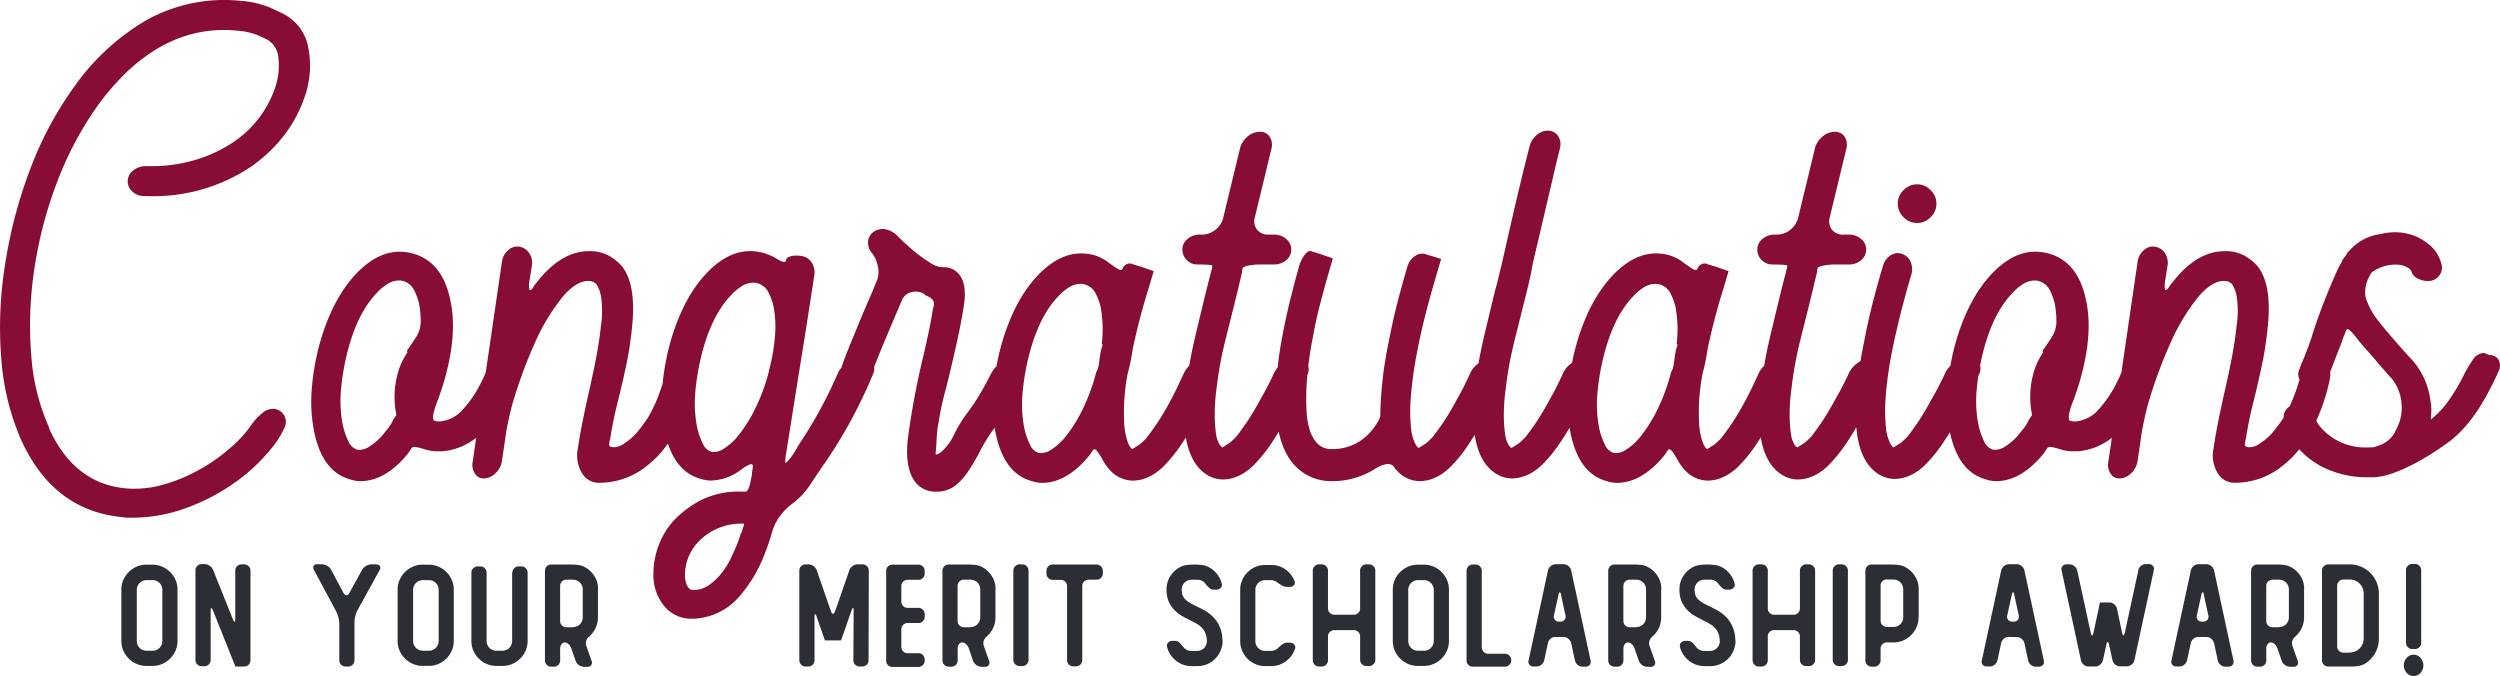
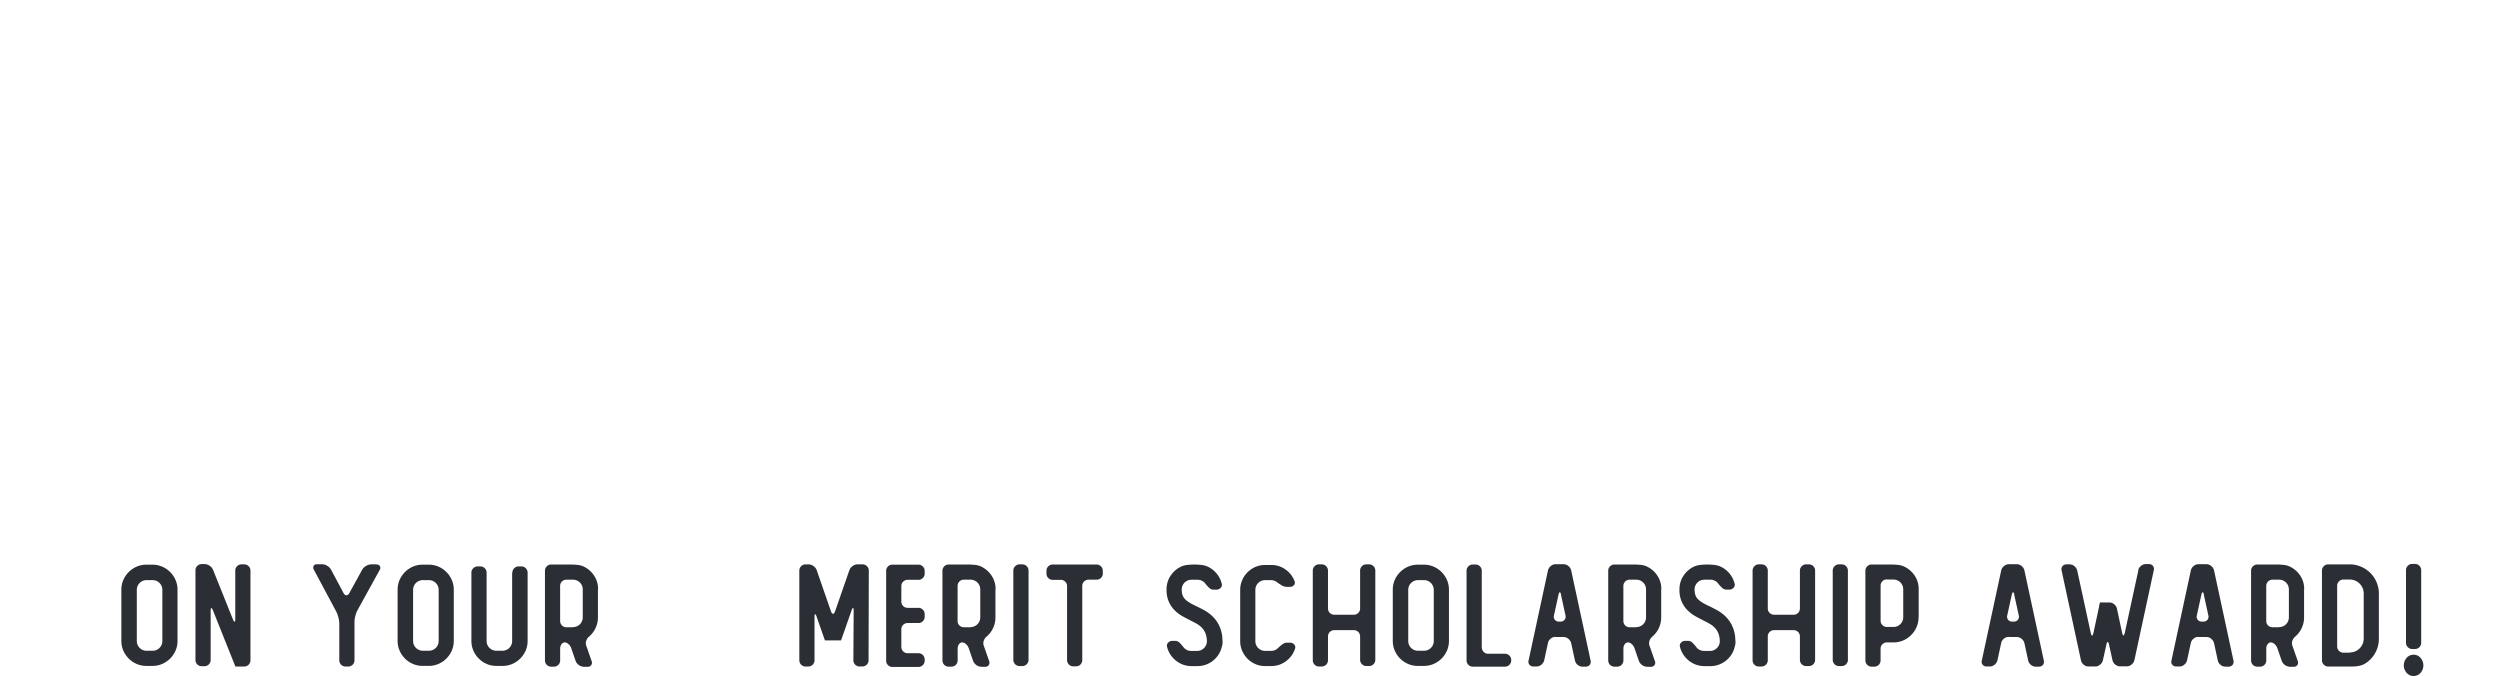
<svg xmlns="http://www.w3.org/2000/svg" width="407.079" height="110.07" viewBox="0 0 407.079 110.07">
  <defs>
    <clipPath id="a">
      <path d="M0,24.755H407.079V-85.315H0Z" transform="translate(0 85.315)" fill="none" />
    </clipPath>
  </defs>
  <g transform="translate(0 85.315)">
    <g transform="translate(0 -85.315)" clip-path="url(#a)">
      <g transform="translate(0 0)">
-         <path d="M1.784,15.624A34.5,34.5,0,0,1-1.052,4.075a61.377,61.377,0,0,1,.5-14.156A67.549,67.549,0,0,1,3.269-24.508,55.553,55.553,0,0,1,9.794-36.7a42.807,42.807,0,0,1,3.87-4.59,28.873,28.873,0,0,1,5.086-4.185,22.373,22.373,0,0,1,6.211-2.791,20.641,20.641,0,0,1,7.426-.584,10.72,10.72,0,0,1,3.6.809c.9.421,1.409.662,1.53.721l.09.089a3.657,3.657,0,0,1,1.575,2.836,10.7,10.7,0,0,1-.5,4.726,17.116,17.116,0,0,1-2.521,4.86A17.493,17.493,0,0,1,31.8-30.666a22.81,22.81,0,0,1-6.211,2.88,25.187,25.187,0,0,1-7.876.991,3.353,3.353,0,0,0-2.116.663,2.282,2.282,0,0,0-.944,1.635,2.176,2.176,0,0,0,.675,1.768,2.679,2.679,0,0,0,2.026.795,28.649,28.649,0,0,0,16.831-4.41,24.006,24.006,0,0,0,5.807-5.312,21.679,21.679,0,0,0,3.554-6.661,15.127,15.127,0,0,0,.541-7.56,7.636,7.636,0,0,0-3.87-5.581q-.451-.269-2.34-1.125a15.323,15.323,0,0,0-4.86-1.125,25.941,25.941,0,0,0-15.483,3.241,37.623,37.623,0,0,0-11.7,10.892A57.541,57.541,0,0,0-1.231-26.3a76.11,76.11,0,0,0-4.1,15.617A64.245,64.245,0,0,0-5.912,4.888a40.106,40.106,0,0,0,3.2,12.872Q2.5,29.281,13.755,30.361a4.86,4.86,0,0,0,.946.09h.944A25.219,25.219,0,0,0,23.522,29.1a32.431,32.431,0,0,0,7.965-3.956,28.987,28.987,0,0,0,3.467-2.7,29.512,29.512,0,0,0,2.834-2.966,14.915,14.915,0,0,0,2.431-3.775,2.116,2.116,0,0,0-1.711-2.965,2.647,2.647,0,0,0-1.935.673,9.161,9.161,0,0,0-1.664,1.752,19.631,19.631,0,0,1-3.376,3.775,29.179,29.179,0,0,1-5.041,3.594,27.066,27.066,0,0,1-5.985,2.517,17.061,17.061,0,0,1-6.211.628q-8.372-.811-12.422-9.706Zm74.709-11.2a3.807,3.807,0,0,0-2.071.631,3.726,3.726,0,0,0-1.44,1.62,8.337,8.337,0,0,1-.45,1.08l-.541,1.08a18.209,18.209,0,0,1-2.655,3.87,5.647,5.647,0,0,1-3.825,2.071,3.136,3.136,0,0,1-.9-.09q-.36-.18-.179-1.125a10.3,10.3,0,0,1,.63-2.026q.36-.989.676-1.935t.584-1.935Q68.39.2,67.132-5.2q-1.351-6.119-6.121-7.381T51.92-9.344Q47.958-5.2,45.889,2.178a39.39,39.39,0,0,0-1.26,7.2,25.33,25.33,0,0,0,.27,6.48q1.262,7.112,6.032,8.371a5.077,5.077,0,0,0,1.62.271q4.05,0,7.741-4.5l.539-.81c.12-.239.405-.315.855-.224a12.376,12.376,0,0,1,1.485.405,7.2,7.2,0,0,0,2.071.27h.539Q72.171,19.191,76.4,11a20,20,0,0,0,.946-1.98q.4-.991.765-1.89a1.911,1.911,0,0,0-.09-1.891,1.82,1.82,0,0,0-1.62-.81ZM60.2,3.528a11.479,11.479,0,0,0-1.53,3.24A14.3,14.3,0,0,0,58.4,13.7a4.209,4.209,0,0,1-.27.449,1.575,1.575,0,0,0-.315.5,3.723,3.723,0,0,1-.315.586A5.6,5.6,0,0,1,56.96,16c-.179.21-.36.436-.539.675a9.41,9.41,0,0,1-2.431,2.2,2.844,2.844,0,0,1-1.98.5,2.373,2.373,0,0,1-1.44-1.395,11.453,11.453,0,0,1-.991-3.105A20.081,20.081,0,0,1,49.4,9.424a38.478,38.478,0,0,1,1.08-6.167q1.62-6.21,4.771-9.45A7.788,7.788,0,0,1,56.781-7.5a3.615,3.615,0,0,1,2.069-.675,2.022,2.022,0,0,1,.631.09,2.844,2.844,0,0,1,1.845,1.575,9.292,9.292,0,0,1,.765,2.115,15.233,15.233,0,0,1,.27,2.971A4.6,4.6,0,0,1,61.6,1.053q-.766,1.215-1.485,2.2Zm44.375,1.4q-1.891,0-2.431,2.335a33.125,33.125,0,0,1-1.125,3.458,24.286,24.286,0,0,1-1.666,3.456q-.722,1.078-1.62,2.2a8.92,8.92,0,0,1-2.16,1.931,2.878,2.878,0,0,1-1.8.673q-.811-.045-.72-.494a4.848,4.848,0,0,1,.179-.988,61.337,61.337,0,0,1,1.26-6.105q.72-2.874,1.35-5.882a53.128,53.128,0,0,0,.9-5.882q.811-7.184-1.711-10.237a8.639,8.639,0,0,0-1.979-1.571,6.386,6.386,0,0,0-3.331-.764q-4.232,0-8.011,4.508c-.181.236-.36.458-.541.668A5.683,5.683,0,0,0,80.633-7c-.3.421-.5.511-.586.27a3.738,3.738,0,0,1,.045-1.528l.36-2.3a2.8,2.8,0,0,0-.405-2.037,2.337,2.337,0,0,0-1.575-1.07,2.168,2.168,0,0,0-1.845.535,2.93,2.93,0,0,0-1.035,1.864L70.822,21.351a2.585,2.585,0,0,0,.405,1.98,1.644,1.644,0,0,0,1.575.72,2.876,2.876,0,0,0,1.8-.9,3.475,3.475,0,0,0,.991-1.98l.63-4.321q.18-1.167.541-2.789t.72-2.791q.54-1.8,1.395-4.185t2.026-5a33.563,33.563,0,0,1,4.5-7.516q2.249-2.653,4.141-2.655a1.937,1.937,0,0,1,.99.179,3.156,3.156,0,0,1,.45.36,5.608,5.608,0,0,1,.72,1.89,15.916,15.916,0,0,1,0,4.861q-.271,2.613-.855,5.581t-1.215,5.67q-1.262,5.67-1.664,8.6a5.586,5.586,0,0,0,.854,4.455,3.157,3.157,0,0,0,2.611,1.26,12.294,12.294,0,0,0,7.2-2.335,17.194,17.194,0,0,0,4.771-5.3,30.9,30.9,0,0,0,3.511-9.429,2.473,2.473,0,0,0-.45-1.975,1.97,1.97,0,0,0-1.62-.809Zm29.433-.5a3.925,3.925,0,0,0-2.2.766,4.171,4.171,0,0,0-1.575,1.845,71.4,71.4,0,0,1-6.121,11.252q-.453.722-.81,1.35a8.224,8.224,0,0,1-.81,1.17c-.481.6-.735.81-.765.631A6.657,6.657,0,0,1,121.857,20q.451-2.789,1.081-6.8t1.3-8.146q.675-4.139,1.26-7.922t.946-6.121a2.882,2.882,0,0,0-.405-2.071,2.331,2.331,0,0,0-1.575-1.08,4.356,4.356,0,0,0-1.756,0c-.51.121-.8.33-.855.631s-.255.391-.584.27a6.681,6.681,0,0,1-1.215-.631,9.175,9.175,0,0,0-1.98-.809q-4.772-1.26-9.091,3.24-3.963,4.141-6.032,11.522a39.578,39.578,0,0,0-1.26,7.2,25.385,25.385,0,0,0,.271,6.48q1.262,7.112,6.03,8.372a5.117,5.117,0,0,0,1.62.27,8.516,8.516,0,0,0,4.95-1.8q1.98-1.44,1.89-.45c-.061.36-.1.661-.134.9a4.591,4.591,0,0,0-.045.541q-.091.36-.27,1.26a2.94,2.94,0,0,1-.316.944c-.15.271-.315.405-.494.405h-.541a13.749,13.749,0,0,0-6.84,1.486,17.207,17.207,0,0,0-4.051,3.015,12.426,12.426,0,0,0-2.61,4.14,12.956,12.956,0,0,0-.9,4.681,7.928,7.928,0,0,0,1.756,5.31,5.68,5.68,0,0,0,4.545,2.071,10.338,10.338,0,0,0,7.741-3.691,22.9,22.9,0,0,0,4.23-7.291c.239-.6.45-1.186.63-1.755s.36-1.156.541-1.756a7.408,7.408,0,0,1,1.26-2.34,9.318,9.318,0,0,1,1.89-1.89,11.662,11.662,0,0,0,2.836-2.97q1.124-1.709,2.744-4.051a78.69,78.69,0,0,0,7.562-14.041,2,2,0,0,0,0-1.846,1.634,1.634,0,0,0-1.53-.765ZM114.566,32.782l-.539,1.62q-.54,1.351-1.215,2.745a12.125,12.125,0,0,1-1.62,2.521,9.693,9.693,0,0,1-2.026,1.845,4.284,4.284,0,0,1-2.431.72.9.9,0,0,1-.72-.315,2.165,2.165,0,0,1-.405-.72,3.99,3.99,0,0,1-.179-.81,5.743,5.743,0,0,1-.045-.586,7.872,7.872,0,0,1,2.25-5.491,9.623,9.623,0,0,1,7.381-2.88,1.508,1.508,0,0,1-.09.45,2.8,2.8,0,0,0-.179.494c-.061.21-.121.435-.181.676Zm4.5-26.193a31.411,31.411,0,0,1-2.116,5.851,23.638,23.638,0,0,1-2.836,4.59,9.387,9.387,0,0,1-2.429,2.2,2.845,2.845,0,0,1-1.98.5,2.374,2.374,0,0,1-1.441-1.395,11.456,11.456,0,0,1-.99-3.105,20.127,20.127,0,0,1-.181-5.446,38.587,38.587,0,0,1,1.081-6.166q1.62-6.212,4.77-9.452a7.826,7.826,0,0,1,1.53-1.306,3.622,3.622,0,0,1,2.071-.675,1.566,1.566,0,0,1,.631.09,2.844,2.844,0,0,1,1.845,1.575,9.292,9.292,0,0,1,.765,2.115,17.231,17.231,0,0,1,.27,4.771,30.689,30.689,0,0,1-.99,5.761Zm39.694-2.161a3.307,3.307,0,0,0-2.026.81,5.52,5.52,0,0,0-1.575,1.891q-.631,1.26-1.53,2.834a34.071,34.071,0,0,1-2.161,3.286,21.241,21.241,0,0,0-2.25,3.645,8.954,8.954,0,0,1-2.071,2.836q-.991.722-.944.224t.135-1.574c0-.361.028-.9.089-1.62a13.933,13.933,0,0,1,.271-1.89,43.094,43.094,0,0,1,.944-4.547q.584-2.2,1.215-4.905,1.529-6.481,1.98-9.767t-.81-4.815a3.16,3.16,0,0,0-2.52-1.17,3.618,3.618,0,0,1-1.846-.5,30.759,30.759,0,0,1-2.655-1.845q-1.62-1.351-2.88-2.611a3.743,3.743,0,0,0-1.891-1.17,2.518,2.518,0,0,0-1.979.271,2.062,2.062,0,0,0-1.036,1.575,2.483,2.483,0,0,0,.586,1.935,5.141,5.141,0,0,1,.99,2.2,3.981,3.981,0,0,1-.179,2.386q-.54,1.349-1.351,3.2t-1.62,3.825q-.809,1.98-1.62,3.96t-1.35,3.691a2.071,2.071,0,0,0,.09,1.98,1.817,1.817,0,0,0,1.619.81,3.232,3.232,0,0,0,2.071-.81,4.847,4.847,0,0,0,1.44-1.89q.991-2.611,2.386-5.9t2.385-5.626a2.283,2.283,0,0,1,1.485-1.395,2.786,2.786,0,0,1,2.116.224l.27.271a2.606,2.606,0,0,1,1.26.81,1.712,1.712,0,0,1,.09.99,6.541,6.541,0,0,0-.271,1.351q-.54,3.06-1.53,7.2A129.967,129.967,0,0,0,141.7,17.435q-.586,4.908,1.215,7.246a4.1,4.1,0,0,0,3.331,1.53,4.911,4.911,0,0,0,3.105-.944,10.255,10.255,0,0,0,2.2-2.431,32.989,32.989,0,0,0,1.89-3.241,26.017,26.017,0,0,1,2.071-3.375,40.844,40.844,0,0,0,2.925-4.366,29.772,29.772,0,0,0,2.206-4.545,1.871,1.871,0,0,0-1.711-2.7Zm31.592,0a3.926,3.926,0,0,0-2.206.766,4.179,4.179,0,0,0-1.575,1.845q-.451.991-.99,2.115t-1.17,2.3a42.283,42.283,0,0,1-2.25,3.781q-.993,1.44-1.711,2.34-.451.451-.81.765a3.405,3.405,0,0,1-.72.494,4.643,4.643,0,0,1-.72.45q-.9-.72-1.261-3.69a33.628,33.628,0,0,1,.541-8.642,31,31,0,0,0,.81-3.961q.54-2.518,1.125-4.771t1.125-4q.54-1.755,1.17-3.916l-2.34-.81a.783.783,0,0,1-.36-.09,1.716,1.716,0,0,0-.405-.134,1.558,1.558,0,0,1-.405-.135,1.056,1.056,0,0,0-.9.045,1.256,1.256,0,0,0-.63.675c-.121.3-.36.346-.72.135s-.871-.555-1.53-1.036a7.283,7.283,0,0,0-2.431-1.259q-4.772-1.26-9.092,3.24-3.961,4.141-6.03,11.522a39.579,39.579,0,0,0-1.26,7.2,25.385,25.385,0,0,0,.27,6.48q1.262,7.112,6.031,8.372a5.117,5.117,0,0,0,1.62.27q4.05,0,7.741-4.5l.539-.81q.271-.36.676.134a10.134,10.134,0,0,1,.944,1.486,8.265,8.265,0,0,0,1.62,2.069,5.121,5.121,0,0,0,3.33,1.26,7.49,7.49,0,0,0,1.351-.181,7.683,7.683,0,0,0,1.666-.675,9.179,9.179,0,0,0,2.115-1.666,24.08,24.08,0,0,0,2.61-3.24,48.355,48.355,0,0,0,3.151-5.4q.9-1.709,1.62-3.241t1.26-2.791a2,2,0,0,0,0-1.845,1.632,1.632,0,0,0-1.53-.765Zm-16.923-2.16-.27.81a14.436,14.436,0,0,0-.27,1.62,11.707,11.707,0,0,1-.271,1.53l-.27.539a31.376,31.376,0,0,1-2.116,5.851,23.609,23.609,0,0,1-2.834,4.592,9.411,9.411,0,0,1-2.431,2.2,2.851,2.851,0,0,1-1.98.5,2.378,2.378,0,0,1-1.44-1.4,11.437,11.437,0,0,1-.991-3.105,20.079,20.079,0,0,1-.179-5.446A38.463,38.463,0,0,1,161.46,3.8q1.62-6.21,4.771-9.452a7.83,7.83,0,0,1,1.53-1.3,3.615,3.615,0,0,1,2.069-.675,2.062,2.062,0,0,1,.631.089,2.844,2.844,0,0,1,1.845,1.575,9.277,9.277,0,0,1,.765,2.116,19.924,19.924,0,0,1,.181,6.03Zm31.595,2.16a3.926,3.926,0,0,0-2.206.766,4.179,4.179,0,0,0-1.575,1.845q-.451.991-.99,2.026t-1.17,2.115a42.061,42.061,0,0,1-2.25,3.78q-.993,1.442-1.711,2.34-.451.453-.81.765a3.413,3.413,0,0,1-.72.5,4.744,4.744,0,0,1-.72.45,1.72,1.72,0,0,1-.5-.586,4.389,4.389,0,0,1-.5-1.575,21.873,21.873,0,0,1-.224-2.925,31.318,31.318,0,0,1,.315-4.636,61.263,61.263,0,0,1,1.441-7.831q.989-3.96,1.709-6.84l.991-4.141a1.984,1.984,0,0,1,.089-.63q.089-.269.946-.45a10.571,10.571,0,0,1,2.115-.179h1.98a3,3,0,0,0,2.071-.72,2.215,2.215,0,0,0,.81-1.711,2.219,2.219,0,0,0-.81-1.711,3.009,3.009,0,0,0-2.071-.72h-.81a2.244,2.244,0,0,1-1.89-.81,2.246,2.246,0,0,1-.36-1.98l2.7-11.161a2.443,2.443,0,0,0-.27-1.98,1.82,1.82,0,0,0-1.62-.81,3.068,3.068,0,0,0-2.026.81,3.641,3.641,0,0,0-1.215,1.98l-2.7,11.161a3.534,3.534,0,0,1-1.259,1.98,3.461,3.461,0,0,1-2.251.81h-.27a3,3,0,0,0-2.069.72,2.219,2.219,0,0,0-.81,1.711,2.337,2.337,0,0,0,.72,1.711,2.338,2.338,0,0,0,1.709.72c.661,0,1.23.015,1.711.045s.72.075.72.134v.271l-.99,3.87q-.722,2.969-1.711,7.11a81.819,81.819,0,0,0-1.53,8.191q-1.351,10.714,2.7,14.132a5.12,5.12,0,0,0,3.33,1.259,7.461,7.461,0,0,0,1.351-.179,7.748,7.748,0,0,0,1.666-.675,9.179,9.179,0,0,0,2.115-1.666,24.107,24.107,0,0,0,2.61-3.241,48.118,48.118,0,0,0,3.151-5.4q1.709-3.42,2.791-5.851a2,2,0,0,0,0-1.845,1.632,1.632,0,0,0-1.53-.765Zm31.953,0a3.925,3.925,0,0,0-2.2.766A4.17,4.17,0,0,0,233.2,7.039q-.451.991-.99,2.069t-1.17,2.161a42.059,42.059,0,0,1-2.25,3.78q-.993,1.442-1.711,2.34-.451.451-.81.765a3.412,3.412,0,0,1-.72.5,4.848,4.848,0,0,1-.72.45,2.4,2.4,0,0,1-.586-.81,7.355,7.355,0,0,1-.63-2.476,27.585,27.585,0,0,1-.045-4.86,63.288,63.288,0,0,1,1.17-8.146q.54-2.789,1.215-5.4t1.26-4.636q.584-2.026,1.3-4.456l-2.34-.72a2.032,2.032,0,0,0-1.89.224,3.1,3.1,0,0,0-1.261,1.756q-.629,2.071-1.485,5.31t-1.575,7.021a63.043,63.043,0,0,0-1.35,11.7v.27a3.315,3.315,0,0,1-.405.946A8.483,8.483,0,0,1,217,16.489a8.038,8.038,0,0,1-6.211,2.791A3.119,3.119,0,0,1,208,17.931a5.639,5.639,0,0,1-.855-1.666,11.925,11.925,0,0,1-.539-3.105,39.381,39.381,0,0,1,.045-4.95,57.861,57.861,0,0,1,.99-7.2q.449-2.518,1.035-4.815t1.081-4.051q.493-1.755,1.125-3.916l-2.34-.81a.8.8,0,0,1-.36-.089,1.717,1.717,0,0,0-.405-.135,1.542,1.542,0,0,1-.405-.135q-.451-.178-1.036.541a5.548,5.548,0,0,0-.944,1.89q-.54,1.891-1.261,4.726T202.776.288a59.342,59.342,0,0,0-.9,5.986q-.271,2.835-.27,5.175,0,6.392,2.429,9.721a8.122,8.122,0,0,0,6.842,3.331,12.915,12.915,0,0,0,6.84-1.98,4.989,4.989,0,0,1,1.8-.765,1.365,1.365,0,0,1,1.261.315,2.4,2.4,0,0,0,.45.63l.541.541a5.121,5.121,0,0,0,3.33,1.26,7.5,7.5,0,0,0,1.351-.181,7.675,7.675,0,0,0,1.664-.675,9.155,9.155,0,0,0,2.116-1.666,24.165,24.165,0,0,0,2.61-3.24,48.345,48.345,0,0,0,3.151-5.4q.9-1.622,1.62-3.105t1.26-2.745a2,2,0,0,0,0-1.846,1.635,1.635,0,0,0-1.53-.765Zm15.122,0a3.926,3.926,0,0,0-2.206.766,4.179,4.179,0,0,0-1.575,1.845q-.451.991-.99,2.069t-1.17,2.161a42.047,42.047,0,0,1-2.25,3.78q-.993,1.442-1.711,2.34-.451.451-.81.765a3.411,3.411,0,0,1-.72.5,4.844,4.844,0,0,1-.72.45,1.734,1.734,0,0,1-.5-.586,4.4,4.4,0,0,1-.5-1.575,21.871,21.871,0,0,1-.224-2.925,31.308,31.308,0,0,1,.315-4.636,61.217,61.217,0,0,1,1.441-7.831q.989-3.96,1.709-6.84.358-1.351.586-2.386t.405-1.756q.087-.809.675-3.285t1.3-5.536q.72-3.06,1.441-6.166t1.259-5.266a2.44,2.44,0,0,0-.27-1.979,1.964,1.964,0,0,0-1.53-.9,2.652,2.652,0,0,0-1.935.675,3.427,3.427,0,0,0-1.215,1.935q-.54,2.073-1.261,5.041t-1.395,5.9q-.675,2.926-1.215,5.31t-.72,3.2q-.182.631-.405,1.62t-.584,2.25q-.722,2.971-1.711,7.111a81.814,81.814,0,0,0-1.53,8.191q-1.351,10.712,2.7,14.131a5.121,5.121,0,0,0,3.33,1.26,7.49,7.49,0,0,0,1.351-.181,7.682,7.682,0,0,0,1.666-.675,9.179,9.179,0,0,0,2.115-1.666,24.167,24.167,0,0,0,2.61-3.24,48.347,48.347,0,0,0,3.151-5.4q1.709-3.42,2.791-5.851a2,2,0,0,0,0-1.845,1.632,1.632,0,0,0-1.53-.766Zm31.863,0a3.929,3.929,0,0,0-2.206.766,4.179,4.179,0,0,0-1.575,1.845q-.451.991-.99,2.115t-1.17,2.3a42.274,42.274,0,0,1-2.25,3.781q-.993,1.44-1.711,2.34-.451.451-.81.765a3.373,3.373,0,0,1-.72.494,4.645,4.645,0,0,1-.72.45q-.9-.72-1.26-3.69a33.626,33.626,0,0,1,.541-8.642,31,31,0,0,0,.81-3.961q.54-2.518,1.125-4.771t1.125-4q.54-1.755,1.17-3.916l-2.34-.81a.787.787,0,0,1-.36-.09,1.7,1.7,0,0,0-.405-.134,1.557,1.557,0,0,1-.405-.135,1.057,1.057,0,0,0-.9.045,1.256,1.256,0,0,0-.63.675c-.121.3-.36.346-.72.135s-.871-.555-1.53-1.036a7.283,7.283,0,0,0-2.431-1.259q-4.772-1.26-9.092,3.24-3.961,4.141-6.03,11.522a39.585,39.585,0,0,0-1.26,7.2,25.387,25.387,0,0,0,.271,6.48q1.26,7.112,6.03,8.372a5.117,5.117,0,0,0,1.62.27q4.051,0,7.741-4.5l.541-.81q.269-.36.675.134a10.137,10.137,0,0,1,.944,1.486,8.265,8.265,0,0,0,1.62,2.069,5.127,5.127,0,0,0,3.331,1.26,7.479,7.479,0,0,0,1.35-.181,7.684,7.684,0,0,0,1.666-.675,9.18,9.18,0,0,0,2.115-1.666,24.188,24.188,0,0,0,2.611-3.24,48.759,48.759,0,0,0,3.151-5.4q.9-1.709,1.619-3.241t1.26-2.791a2,2,0,0,0,0-1.845,1.632,1.632,0,0,0-1.53-.765Zm-16.923-2.16-.27.81a14.73,14.73,0,0,0-.27,1.62,11.712,11.712,0,0,1-.271,1.53l-.27.539a31.378,31.378,0,0,1-2.115,5.851,23.672,23.672,0,0,1-2.836,4.592,9.41,9.41,0,0,1-2.431,2.2,2.85,2.85,0,0,1-1.98.5,2.378,2.378,0,0,1-1.44-1.4,11.4,11.4,0,0,1-.99-3.105,20.024,20.024,0,0,1-.181-5.446A38.753,38.753,0,0,1,255.07,3.8q1.62-6.21,4.771-9.452a7.868,7.868,0,0,1,1.53-1.3,3.616,3.616,0,0,1,2.071-.675,2.06,2.06,0,0,1,.63.089,2.844,2.844,0,0,1,1.845,1.575,9.218,9.218,0,0,1,.765,2.116,19.925,19.925,0,0,1,.181,6.03Zm31.595,2.16a3.929,3.929,0,0,0-2.206.766,4.179,4.179,0,0,0-1.575,1.845q-.451.991-.99,2.026t-1.17,2.115a42.043,42.043,0,0,1-2.25,3.78q-.991,1.442-1.711,2.34-.451.453-.81.765a3.379,3.379,0,0,1-.72.5,4.742,4.742,0,0,1-.72.45,1.72,1.72,0,0,1-.5-.586,4.366,4.366,0,0,1-.494-1.575,21.617,21.617,0,0,1-.226-2.925,31.306,31.306,0,0,1,.315-4.636,61.474,61.474,0,0,1,1.441-7.831q.989-3.96,1.709-6.84l.991-4.141a2.02,2.02,0,0,1,.089-.63q.089-.269.946-.45a10.586,10.586,0,0,1,2.116-.179h1.979a3,3,0,0,0,2.071-.72,2.215,2.215,0,0,0,.81-1.711,2.219,2.219,0,0,0-.81-1.711,3.007,3.007,0,0,0-2.071-.72h-.809a2.245,2.245,0,0,1-1.891-.81,2.251,2.251,0,0,1-.36-1.98l2.7-11.161a2.443,2.443,0,0,0-.27-1.98,1.82,1.82,0,0,0-1.62-.81,3.062,3.062,0,0,0-2.024.81,3.626,3.626,0,0,0-1.215,1.98l-2.7,11.161a3.543,3.543,0,0,1-1.26,1.98,3.46,3.46,0,0,1-2.25.81h-.271a3.006,3.006,0,0,0-2.069.72,2.219,2.219,0,0,0-.81,1.711,2.337,2.337,0,0,0,.72,1.711,2.339,2.339,0,0,0,1.711.72q.989,0,1.709.045c.48.031.72.075.72.134v.271l-.99,3.87q-.722,2.969-1.711,7.11a81.788,81.788,0,0,0-1.53,8.191q-1.351,10.714,2.7,14.132a5.126,5.126,0,0,0,3.331,1.259,7.45,7.45,0,0,0,1.349-.179,7.748,7.748,0,0,0,1.666-.675,9.179,9.179,0,0,0,2.115-1.666,24.2,24.2,0,0,0,2.611-3.241,48.513,48.513,0,0,0,3.151-5.4q1.709-3.42,2.789-5.851a1.988,1.988,0,0,0,0-1.845,1.632,1.632,0,0,0-1.53-.765Zm9.586-22.907a3.025,3.025,0,0,0,.944-2.206,3.022,3.022,0,0,0-.944-2.2,3.028,3.028,0,0,0-2.206-.946,3.026,3.026,0,0,0-2.2.946,3.022,3.022,0,0,0-.944,2.2,3.025,3.025,0,0,0,.944,2.206,3.024,3.024,0,0,0,2.2.944,3.027,3.027,0,0,0,2.206-.944M314.3,4.428a3.925,3.925,0,0,0-2.2.766,4.171,4.171,0,0,0-1.575,1.845q-.451.991-.991,2.026t-1.17,2.115a41.735,41.735,0,0,1-2.25,3.78q-.991,1.442-1.709,2.34-.453.453-.81.765a3.448,3.448,0,0,1-.72.5,4.754,4.754,0,0,1-.721.45,2.4,2.4,0,0,1-.584-.81,7.355,7.355,0,0,1-.63-2.476,27.577,27.577,0,0,1-.045-4.86,62.845,62.845,0,0,1,1.17-8.146q.718-3.42,1.53-6.526t1.44-5.176a3.138,3.138,0,0,0-.045-2.16,2.3,2.3,0,0,0-1.395-1.351,2.031,2.031,0,0,0-1.89.226,3.08,3.08,0,0,0-1.26,1.755q-.631,2.073-1.485,5.31t-1.575,7.021a62.948,62.948,0,0,0-1.351,11.7q0,6.841,3.06,9.361a5.127,5.127,0,0,0,3.331,1.26,7.48,7.48,0,0,0,1.35-.181,7.725,7.725,0,0,0,1.666-.675,9.179,9.179,0,0,0,2.115-1.666,24.269,24.269,0,0,0,2.611-3.24,48.475,48.475,0,0,0,3.151-5.4q1.709-3.42,2.789-5.85a1.99,1.99,0,0,0,0-1.846,1.633,1.633,0,0,0-1.53-.765Zm28.533,0a3.807,3.807,0,0,0-2.071.631,3.726,3.726,0,0,0-1.44,1.62,8.337,8.337,0,0,1-.45,1.08q-.269.54-.541,1.08a18.211,18.211,0,0,1-2.655,3.87,5.647,5.647,0,0,1-3.825,2.071,3.137,3.137,0,0,1-.9-.09q-.36-.18-.179-1.125a10.3,10.3,0,0,1,.63-2.026q.36-.989.676-1.935t.584-1.935q2.069-7.47.81-12.872-1.351-6.119-6.121-7.381t-9.092,3.241Q314.3-5.2,312.227,2.178a39.5,39.5,0,0,0-1.261,7.2,25.332,25.332,0,0,0,.27,6.48q1.262,7.112,6.032,8.371a5.077,5.077,0,0,0,1.62.271q4.05,0,7.741-4.5l.539-.81c.12-.239.405-.315.855-.224a12.379,12.379,0,0,1,1.485.405,7.2,7.2,0,0,0,2.071.27h.539q6.39-.449,10.622-8.64a20.012,20.012,0,0,0,.946-1.98q.4-.991.765-1.89a1.911,1.911,0,0,0-.09-1.891,1.82,1.82,0,0,0-1.62-.81Zm-16.292-.9a11.481,11.481,0,0,0-1.53,3.24,14.3,14.3,0,0,0-.271,6.932,4.22,4.22,0,0,1-.27.449,1.575,1.575,0,0,0-.315.5,3.728,3.728,0,0,1-.315.586A5.6,5.6,0,0,1,323.3,16c-.179.21-.36.436-.539.675a9.41,9.41,0,0,1-2.431,2.2,2.844,2.844,0,0,1-1.98.5,2.376,2.376,0,0,1-1.44-1.395,11.456,11.456,0,0,1-.991-3.105,20.081,20.081,0,0,1-.179-5.446,38.481,38.481,0,0,1,1.08-6.167q1.62-6.21,4.771-9.45a7.788,7.788,0,0,1,1.53-1.306,3.615,3.615,0,0,1,2.069-.675,2.022,2.022,0,0,1,.631.09,2.841,2.841,0,0,1,1.845,1.575,9.293,9.293,0,0,1,.765,2.115,15.231,15.231,0,0,1,.27,2.971,4.6,4.6,0,0,1-.765,2.475q-.765,1.215-1.485,2.2Zm44.375,1.4q-1.891,0-2.431,2.335a33.126,33.126,0,0,1-1.125,3.458,24.283,24.283,0,0,1-1.666,3.456q-.722,1.078-1.62,2.2a8.921,8.921,0,0,1-2.16,1.931,2.878,2.878,0,0,1-1.8.673q-.811-.045-.72-.494a4.85,4.85,0,0,1,.179-.988,61.331,61.331,0,0,1,1.26-6.105q.72-2.874,1.35-5.882a53.13,53.13,0,0,0,.9-5.882q.811-7.184-1.711-10.237a8.639,8.639,0,0,0-1.979-1.571,6.386,6.386,0,0,0-3.331-.764q-4.232,0-8.011,4.508c-.181.236-.36.458-.541.668a5.679,5.679,0,0,0-.539.765c-.3.421-.5.511-.586.27a3.739,3.739,0,0,1,.045-1.528l.36-2.3a2.8,2.8,0,0,0-.405-2.037,2.337,2.337,0,0,0-1.575-1.07,2.168,2.168,0,0,0-1.845.535,2.93,2.93,0,0,0-1.035,1.864l-4.771,32.615a2.586,2.586,0,0,0,.405,1.98,1.644,1.644,0,0,0,1.575.72,2.876,2.876,0,0,0,1.8-.9,3.475,3.475,0,0,0,.991-1.98l.63-4.321q.18-1.167.541-2.789t.72-2.791q.54-1.8,1.395-4.185t2.026-5a33.564,33.564,0,0,1,4.5-7.516q2.249-2.653,4.141-2.655a1.937,1.937,0,0,1,.99.179,3.154,3.154,0,0,1,.45.36,5.608,5.608,0,0,1,.72,1.89,15.919,15.919,0,0,1,0,4.861q-.271,2.613-.855,5.581t-1.215,5.67q-1.262,5.67-1.664,8.6a5.586,5.586,0,0,0,.854,4.455,3.156,3.156,0,0,0,2.611,1.26,12.294,12.294,0,0,0,7.2-2.335,17.21,17.21,0,0,0,4.771-5.3,30.9,30.9,0,0,0,3.51-9.429,2.473,2.473,0,0,0-.45-1.975,1.97,1.97,0,0,0-1.62-.809Zm27.452-1.307a2.3,2.3,0,0,0-1.89,1.17,18.535,18.535,0,0,0-1.35,2.25,30.432,30.432,0,0,1-2.386,4.095,14.607,14.607,0,0,1-3.016,3.286c-.059,0-.059-.271,0-.81a7.8,7.8,0,0,0-.089-1.98,12.426,12.426,0,0,0-2.611-6.391q-.54-.627-1.125-1.259t-1.215-1.351q-2.071-2.34-3.465-4.095a11.653,11.653,0,0,1-1.935-3.286,3.727,3.727,0,0,1-.27-2.115,5.823,5.823,0,0,1,.36-1.4c.12-.239.239-.48.36-.72a2.147,2.147,0,0,1,.36-.541,4.859,4.859,0,0,1,.991-.584,6.708,6.708,0,0,1,1.89-.586,7.494,7.494,0,0,1,1.395-.044,3.164,3.164,0,0,1,1.215.315c.12.061.284.15.5.27a1.247,1.247,0,0,1,.5.72,1.789,1.789,0,0,0,.944.946,3.7,3.7,0,0,0,1.756.405,2.17,2.17,0,0,0,1.709-.855,2.031,2.031,0,0,0,.36-2.026,5.98,5.98,0,0,0-1.8-2.925,10.445,10.445,0,0,0-2.16-1.4,9.077,9.077,0,0,0-5.851-.45,8.181,8.181,0,0,0-4.411,1.98l-.81.81a2.173,2.173,0,0,0-.27.315,2.785,2.785,0,0,0-.181.316,1.1,1.1,0,0,1-.179.27,1.392,1.392,0,0,0-.271.36.787.787,0,0,0-.224.405.8.8,0,0,1-.224.405A15.64,15.64,0,0,0,374.2-9.3q-.5,1.126-.946,2.2-.54,1.262-1.125,2.791t-1.215,3.33c-.061.181-.15.45-.27.81s-.24.751-.36,1.17c-.059.181-.181.526-.36,1.036s-.374,1.035-.586,1.575-.419,1.05-.63,1.53a7.757,7.757,0,0,0-.405,1.08,1.9,1.9,0,0,0,.045,1.845,1.736,1.736,0,0,0,1.575.765,4.011,4.011,0,0,0,2.024-.539,2.557,2.557,0,0,0,1.215-1.26c.059-.181.181-.5.36-.946s.36-.913.541-1.395.344-.915.5-1.306.254-.644.315-.765q.269-.72.45-1.26a6.614,6.614,0,0,1,.36-.9,4.543,4.543,0,0,1,.27-.631c.059-.179.27-.1.63.226a10.355,10.355,0,0,1,1.26,1.485q.811.991,1.666,1.935t1.666,1.935q1.167,1.351,2.16,2.431a7.15,7.15,0,0,1,1.53,3.78,7.313,7.313,0,0,1-.72,4.23,6.653,6.653,0,0,1-.586,1.08,3.919,3.919,0,0,1-1.035,1.08,4.849,4.849,0,0,1-1.711.81,1.768,1.768,0,0,1-.809.181h-.541a9.591,9.591,0,0,1-7.471-2.97,5.474,5.474,0,0,1-1.17-1.8,4.566,4.566,0,0,0-1.08-1.485,2.8,2.8,0,0,0-1.711-.765,2.128,2.128,0,0,0-1.755.675,1.948,1.948,0,0,0-.5,1.935A10.554,10.554,0,0,0,368.3,19.37a13.238,13.238,0,0,0,4.86,3.33,16.333,16.333,0,0,0,6.211,1.17h.81q2.7,0,7.2-2.429a41.325,41.325,0,0,0,3.554-2.161q1.575-1.08,2.026-1.44a18.365,18.365,0,0,0,2.566-2.521,24.807,24.807,0,0,0,2.16-2.97q.944-1.529,1.711-3.015t1.3-2.745a2,2,0,0,0,0-1.845,1.632,1.632,0,0,0-1.53-.765Z" transform="translate(6.147 53.844)" fill="#870c36" />
-       </g>
+         </g>
      <g transform="translate(19.76 91.828)">
        <path d="M.919.027A3.941,3.941,0,0,0-.673.348a4.135,4.135,0,0,0-1.294.879,4.179,4.179,0,0,0-.879,1.294,3.941,3.941,0,0,0-.321,1.592v8.314a3.934,3.934,0,0,0,.321,1.591A4.173,4.173,0,0,0-.673,16.191a3.961,3.961,0,0,0,1.592.32h.974a3.951,3.951,0,0,0,1.591-.32,4.169,4.169,0,0,0,2.174-2.174,3.934,3.934,0,0,0,.321-1.591V4.113a3.941,3.941,0,0,0-.321-1.592,4.179,4.179,0,0,0-.879-1.294,4.14,4.14,0,0,0-1.3-.879A3.93,3.93,0,0,0,1.893.027ZM3.508,12.45a1.534,1.534,0,0,1-.463,1.128,1.534,1.534,0,0,1-1.129.463H.942a1.531,1.531,0,0,1-1.128-.463A1.534,1.534,0,0,1-.649,12.45V4.136A1.536,1.536,0,0,1-.185,3.008,1.531,1.531,0,0,1,.942,2.545h.974a1.534,1.534,0,0,1,1.129.463,1.536,1.536,0,0,1,.463,1.128ZM15.384.976v7.91c0,.27-.036.413-.107.428S15.115,9.2,15,8.934L11.774.882A1.509,1.509,0,0,0,11.2.2,1.439,1.439,0,0,0,10.4-.069H9.9a.958.958,0,0,0-.7.3.958.958,0,0,0-.3.7V15.562a1.014,1.014,0,0,0,1,1h.475a1.016,1.016,0,0,0,1-1V7.533c0-.27.035-.412.106-.428s.163.111.274.381L15,15.609c.11.268.2.494.272.676a2.751,2.751,0,0,1,.107.3c0,.017.1.025.3.025h1.177a1.014,1.014,0,0,0,1-1V.976a.963.963,0,0,0-.3-.7.963.963,0,0,0-.7-.3h-.476a.963.963,0,0,0-.7.3.963.963,0,0,0-.3.7m22.969-1h-.831a1.655,1.655,0,0,0-.844.262,1.626,1.626,0,0,0-.63.617l-2.09,3.8a.552.552,0,0,1-.475.356c-.191,0-.348-.126-.475-.379L30.99.858a1.585,1.585,0,0,0-.63-.641,1.657,1.657,0,0,0-.844-.261h-.808a.594.594,0,0,0-.559.261.651.651,0,0,0,.036.641L31.844,7.7a4.617,4.617,0,0,1,.333.938,3.966,3.966,0,0,1,.143.962v6.01a1.014,1.014,0,0,0,1,1h.475a1.014,1.014,0,0,0,1-1V9.315a3.831,3.831,0,0,1,.143-.951,4.079,4.079,0,0,1,.333-.9L38.9.882a.6.6,0,0,0,.036-.618A.594.594,0,0,0,38.376,0Zm7.554.048a3.936,3.936,0,0,0-1.592.321,4.173,4.173,0,0,0-2.174,2.173,3.962,3.962,0,0,0-.32,1.592v8.314a3.955,3.955,0,0,0,.32,1.591,4.181,4.181,0,0,0,2.174,2.174,3.957,3.957,0,0,0,1.592.32h.973a3.961,3.961,0,0,0,1.592-.32,4.181,4.181,0,0,0,2.174-2.174,3.955,3.955,0,0,0,.32-1.591V4.113a3.961,3.961,0,0,0-.32-1.592A4.172,4.172,0,0,0,48.472.348,3.941,3.941,0,0,0,46.88.027ZM48.5,12.45A1.581,1.581,0,0,1,46.9,14.04H45.93a1.581,1.581,0,0,1-1.592-1.591V4.136A1.581,1.581,0,0,1,45.93,2.545H46.9A1.581,1.581,0,0,1,48.5,4.136ZM60.466,1.312V12.447a1.581,1.581,0,0,1-1.591,1.593H57.9a1.581,1.581,0,0,1-1.592-1.593V1.312a.956.956,0,0,0-.3-.7.955.955,0,0,0-.7-.3h-.475a.958.958,0,0,0-.7.3.958.958,0,0,0-.3.7V12.426a3.934,3.934,0,0,0,.32,1.591,4.169,4.169,0,0,0,2.174,2.174,3.951,3.951,0,0,0,1.591.32H58.9a3.961,3.961,0,0,0,1.592-.32,4.173,4.173,0,0,0,2.173-2.174,3.934,3.934,0,0,0,.321-1.591V1.309a.963.963,0,0,0-.3-.7.963.963,0,0,0-.7-.3h-.476a.957.957,0,0,0-.7.3.961.961,0,0,0-.3.7ZM74.457,4.017a3.888,3.888,0,0,0-.694-2.28,4.156,4.156,0,0,0-1.8-1.473A3.323,3.323,0,0,0,70.977.05Q70.395,0,69.992,0H66.809a.953.953,0,0,0-.7.3.953.953,0,0,0-.3.7V15.633a1.014,1.014,0,0,0,1,1h.475a1.014,1.014,0,0,0,1-1V13.684a1.175,1.175,0,0,1,.214-.7.628.628,0,0,1,.523-.3.943.943,0,0,1,.618.274,1.609,1.609,0,0,1,.452.676L70.8,15.7a1.51,1.51,0,0,0,1.33.951h.612A.665.665,0,0,0,73.4,15.7l-.87-2.494a1.179,1.179,0,0,1,.012-.819,1.5,1.5,0,0,1,.481-.677A4.1,4.1,0,0,0,74.434,8.6V4.065Zm-4.086,6.2H69.28a1.014,1.014,0,0,1-1-1V3.471a1.013,1.013,0,0,1,1-1h1.091a1.581,1.581,0,0,1,1.592,1.592V8.6a1.581,1.581,0,0,1-1.592,1.592Zm41.021,2.138h2.637a1.041,1.041,0,0,1,.094-.285c.032-.079.068-.178.107-.3s.084-.241.132-.368l1.377-3.943c.1-.27.174-.4.237-.381s.1.159.1.427l-.048,8.1a1.014,1.014,0,0,0,1,1h.475a1.014,1.014,0,0,0,1-1L118.542.976a.963.963,0,0,0-.3-.7.963.963,0,0,0-.7-.3h-.832a1.383,1.383,0,0,0-.8.274,1.381,1.381,0,0,0-.534.677l-2.327,6.7q-.143.4-.333.4t-.333-.4L110.062.93a1.374,1.374,0,0,0-.534-.677,1.383,1.383,0,0,0-.8-.274h-.5a.963.963,0,0,0-.7.3.963.963,0,0,0-.3.7V15.609a1.014,1.014,0,0,0,1,1h.475a1.014,1.014,0,0,0,1-1V8.53c0-.268.031-.412.1-.427s.142.111.237.379l1.021,2.922q.072.19.132.368c.039.119.075.218.107.3.031.1.062.191.094.285m12.446,1.022v-2.85a1.018,1.018,0,0,1,1-1h1.8a1.014,1.014,0,0,0,1-1V8.055a1.014,1.014,0,0,0-1-1h-1.8a1.016,1.016,0,0,1-1-1V3.495a1.016,1.016,0,0,1,1-1h1.8a.956.956,0,0,0,.7-.3.97.97,0,0,0,.3-.707V1.034a.975.975,0,0,0-.3-.708.96.96,0,0,0-.7-.3h-4.286a.948.948,0,0,0-.694.3.972.972,0,0,0-.293.7V15.679a.97.97,0,0,0,.293.7.948.948,0,0,0,.694.3h4.286a1.014,1.014,0,0,0,1-1v-.237a1.016,1.016,0,0,0-1-1h-1.8a1.016,1.016,0,0,1-1-1Zm15.345-9.359a3.89,3.89,0,0,0-.7-2.28,4.141,4.141,0,0,0-1.8-1.473A3.314,3.314,0,0,0,135.7.05Q135.122,0,134.717,0h-3.183a.955.955,0,0,0-.7.3.958.958,0,0,0-.3.7V15.633a1.014,1.014,0,0,0,1,1h.476a1.014,1.014,0,0,0,1-1V13.684a1.174,1.174,0,0,1,.213-.7.632.632,0,0,1,.524-.3.938.938,0,0,1,.617.274,1.6,1.6,0,0,1,.452.676l.712,2.067a1.514,1.514,0,0,0,1.33.951h.612a.665.665,0,0,0,.659-.951l-.871-2.494a1.178,1.178,0,0,1,.012-.819,1.5,1.5,0,0,1,.483-.677,4.09,4.09,0,0,0,1.41-3.112V4.065Zm-4.086,6.2H134a1.014,1.014,0,0,1-1-1V3.471a1.014,1.014,0,0,1,1-1H135.1a1.582,1.582,0,0,1,1.591,1.592V8.6a1.582,1.582,0,0,1-1.591,1.592Zm9.453,5.321V.976a.958.958,0,0,0-.3-.7.958.958,0,0,0-.7-.3h-.475a.958.958,0,0,0-.7.3.958.958,0,0,0-.3.7V15.537a1.014,1.014,0,0,0,1,1h.475a1.014,1.014,0,0,0,1-1M156.642,1.49V1.01a.971.971,0,0,0-.3-.707.951.951,0,0,0-.7-.3H148.47a.951.951,0,0,0-.7.3.97.97,0,0,0-.3.707v.48a.97.97,0,0,0,.3.708.956.956,0,0,0,.7.3h1.355a1.014,1.014,0,0,1,1,1V15.587a1.011,1.011,0,0,0,1,.995h.475a1.014,1.014,0,0,0,1-.995V3.469a1.014,1.014,0,0,1,1-1h1.353a.951.951,0,0,0,.7-.3.971.971,0,0,0,.3-.707ZM170.726,9.02q.594.286,1.116.572a3.91,3.91,0,0,1,.9.666,2.835,2.835,0,0,1,.605.916,3.777,3.777,0,0,1,.25,1.344,1.562,1.562,0,0,1-.488,1.1,1.527,1.527,0,0,1-1.1.452h-.974a1.591,1.591,0,0,1-.748-.181,1.505,1.505,0,0,1-.557-.494,6.623,6.623,0,0,0-.579-.652,1,1,0,0,0-.717-.312h-.471a.906.906,0,0,0-.683.3.676.676,0,0,0-.164.7,3.944,3.944,0,0,0,.541,1.235,4.272,4.272,0,0,0,.894.986,4.094,4.094,0,0,0,1.169.654,3.974,3.974,0,0,0,1.364.237h.974a3.955,3.955,0,0,0,1.307-.214,4.145,4.145,0,0,0,1.128-.592,4.079,4.079,0,0,0,.891-.913,4,4,0,0,0,.569-1.15c.032-.126.063-.249.1-.368s.055-.226.071-.32a1.775,1.775,0,0,0,.025-.285v-.261a1.4,1.4,0,0,1-.025-.285,1.987,1.987,0,0,1-.023-.32,1.851,1.851,0,0,0-.048-.391,5.57,5.57,0,0,0-.63-1.826,5.274,5.274,0,0,0-1.033-1.293,6.637,6.637,0,0,0-1.246-.889q-.654-.356-1.248-.641a11.237,11.237,0,0,1-1.057-.544,4.091,4.091,0,0,1-.748-.557,1.813,1.813,0,0,1-.452-.676,2.709,2.709,0,0,1-.142-.948,1.581,1.581,0,0,1,1.591-1.589h.974a1.6,1.6,0,0,1,.748.178,1.514,1.514,0,0,1,.559.488,5.983,5.983,0,0,0,.582.641,1.012,1.012,0,0,0,.724.308h.475a.916.916,0,0,0,.689-.3.672.672,0,0,0,.166-.7A4.15,4.15,0,0,0,173.482.242a3.86,3.86,0,0,0-.962-.191c-.373-.032-.693-.048-.962-.048s-.59.015-.961.046a3.906,3.906,0,0,0-.962.191,4.085,4.085,0,0,0-1.884,1.488,3.968,3.968,0,0,0-.729,2.343,4.8,4.8,0,0,0,.364,1.975,4.7,4.7,0,0,0,.93,1.38,5.721,5.721,0,0,0,1.227.951q.662.381,1.28.667Zm13.325,5.045h-.974a1.584,1.584,0,0,1-1.591-1.595V4.14a1.581,1.581,0,0,1,1.591-1.595h.974a1.527,1.527,0,0,1,.926.315q.333.244.761.511a1.561,1.561,0,0,0,.831.266h.546a.828.828,0,0,0,.654-.284.616.616,0,0,0,.083-.689A4.1,4.1,0,0,0,186.38.8a3.93,3.93,0,0,0-2.329-.724h-.974a3.928,3.928,0,0,0-1.587.32,4.131,4.131,0,0,0-2.157,2.17,3.969,3.969,0,0,0-.317,1.589v8.3a3.959,3.959,0,0,0,.317,1.588,4.151,4.151,0,0,0,.871,1.293,4.1,4.1,0,0,0,1.286.877,3.907,3.907,0,0,0,1.587.321h.974a3.939,3.939,0,0,0,2.435-.8,4.081,4.081,0,0,0,1.462-2.031.675.675,0,0,0-.143-.689.864.864,0,0,0-.664-.285h-.5a1.274,1.274,0,0,0-.783.29,8.559,8.559,0,0,0-.689.581,1.507,1.507,0,0,1-1.117.459m14.49-2.4v3.872a1.014,1.014,0,0,0,1,1h.476a1.014,1.014,0,0,0,1-1V.976a.963.963,0,0,0-.3-.7.963.963,0,0,0-.7-.3h-.476a.958.958,0,0,0-.7.3.962.962,0,0,0-.3.7v6.2a1.014,1.014,0,0,1-1,1h-3.231a1.014,1.014,0,0,1-1-1V.976a.959.959,0,0,0-.3-.7.958.958,0,0,0-.7-.3h-.475a.958.958,0,0,0-.7.3.958.958,0,0,0-.3.7V15.609a1.014,1.014,0,0,0,1,1h.475a1.016,1.016,0,0,0,1-1V11.69a1.014,1.014,0,0,1,1-1h3.231a1.014,1.014,0,0,1,1,1ZM207.948.027a3.936,3.936,0,0,0-1.592.321,4.173,4.173,0,0,0-2.174,2.173,3.961,3.961,0,0,0-.32,1.592v8.314a3.955,3.955,0,0,0,.32,1.591,4.181,4.181,0,0,0,2.174,2.174,3.957,3.957,0,0,0,1.592.32h.973a3.962,3.962,0,0,0,1.592-.32,4.181,4.181,0,0,0,2.174-2.174,3.956,3.956,0,0,0,.32-1.591V4.113a3.962,3.962,0,0,0-.32-1.592A4.173,4.173,0,0,0,210.513.348,3.941,3.941,0,0,0,208.92.027Zm2.588,12.423a1.581,1.581,0,0,1-1.591,1.591h-.974a1.581,1.581,0,0,1-1.592-1.591V4.136a1.581,1.581,0,0,1,1.592-1.591h.974a1.581,1.581,0,0,1,1.591,1.591Zm7.814,1.068V1a.953.953,0,0,0-.3-.7.953.953,0,0,0-.7-.3h-.475a.953.953,0,0,0-.7.3.954.954,0,0,0-.3.7V15.633a1.014,1.014,0,0,0,1,1h5.273a1.014,1.014,0,0,0,1-1v-.1a1.014,1.014,0,0,0-1-1h-2.779a1.014,1.014,0,0,1-1-1Zm11.971-1.709H231.7a1.169,1.169,0,0,1,.76.3,1.291,1.291,0,0,1,.452.7l.618,2.85a1.222,1.222,0,0,0,.452.689,1.19,1.19,0,0,0,.76.285h.546a.788.788,0,0,0,.784-1L232.911.953a1.287,1.287,0,0,0-.452-.7,1.169,1.169,0,0,0-.76-.3h-1.353a1.169,1.169,0,0,0-.76.3,1.279,1.279,0,0,0-.452.7l-3.16,14.679a.75.75,0,0,0,.143.689.79.79,0,0,0,.641.285h.546a1.169,1.169,0,0,0,.76-.3,1.291,1.291,0,0,0,.452-.7l.618-2.851a1.23,1.23,0,0,1,.452-.689,1.2,1.2,0,0,1,.76-.285Zm.926-6.888.737,3.372a.787.787,0,0,1-.784,1h-.308a.787.787,0,0,1-.783-1l.735-3.372c.063-.27.134-.4.214-.4s.151.134.214.4Zm16.343-.9a3.9,3.9,0,0,0-.694-2.28A4.155,4.155,0,0,0,245.1.264a3.332,3.332,0,0,0-.986-.214Q243.528,0,243.125,0h-3.183a.958.958,0,0,0-.7.3.958.958,0,0,0-.3.7V15.633a1.014,1.014,0,0,0,1,1h.475a1.014,1.014,0,0,0,1-1V13.684a1.166,1.166,0,0,1,.214-.7.628.628,0,0,1,.522-.3.938.938,0,0,1,.617.274,1.585,1.585,0,0,1,.452.676l.713,2.067a1.51,1.51,0,0,0,1.33.951h.61a.665.665,0,0,0,.659-.951l-.871-2.494a1.186,1.186,0,0,1,.012-.819,1.512,1.512,0,0,1,.483-.677,4.09,4.09,0,0,0,1.41-3.112V4.065Zm-4.086,6.2h-1.093a1.014,1.014,0,0,1-1-1V3.471a1.014,1.014,0,0,1,1-1H243.5A1.581,1.581,0,0,1,245.1,4.065V8.6a1.581,1.581,0,0,1-1.592,1.592Zm10.737-1.2q.594.286,1.116.572a3.911,3.911,0,0,1,.9.666,2.855,2.855,0,0,1,.605.916,3.776,3.776,0,0,1,.25,1.344,1.567,1.567,0,0,1-.488,1.1,1.529,1.529,0,0,1-1.1.452h-.974a1.591,1.591,0,0,1-.748-.181,1.5,1.5,0,0,1-.557-.494,6.635,6.635,0,0,0-.579-.652,1,1,0,0,0-.717-.312h-.471a.9.9,0,0,0-.683.3.676.676,0,0,0-.164.7,3.913,3.913,0,0,0,.541,1.235,4.214,4.214,0,0,0,.894.986,4.076,4.076,0,0,0,1.169.654,3.969,3.969,0,0,0,1.364.237h.974a3.942,3.942,0,0,0,1.306-.214,4.152,4.152,0,0,0,1.129-.592,4.047,4.047,0,0,0,.89-.913,3.974,3.974,0,0,0,.57-1.15c.032-.126.063-.249.1-.368s.055-.226.071-.32a1.77,1.77,0,0,0,.025-.285v-.261a1.4,1.4,0,0,1-.025-.285,1.991,1.991,0,0,1-.023-.32,1.851,1.851,0,0,0-.048-.391,5.57,5.57,0,0,0-.63-1.826A5.276,5.276,0,0,0,257.9,8.319a6.636,6.636,0,0,0-1.246-.889q-.654-.356-1.248-.641a11.236,11.236,0,0,1-1.057-.544,4.045,4.045,0,0,1-.748-.557,1.813,1.813,0,0,1-.452-.676,2.708,2.708,0,0,1-.143-.948A1.581,1.581,0,0,1,254.6,2.473h.974a1.608,1.608,0,0,1,.748.178,1.5,1.5,0,0,1,.557.488,6.138,6.138,0,0,0,.583.641,1.012,1.012,0,0,0,.724.308h.475a.916.916,0,0,0,.689-.3.674.674,0,0,0,.166-.7A4.15,4.15,0,0,0,257,.242a3.86,3.86,0,0,0-.962-.191c-.373-.032-.693-.048-.962-.048s-.59.015-.961.046a3.9,3.9,0,0,0-.962.191,4.085,4.085,0,0,0-1.884,1.488,3.968,3.968,0,0,0-.729,2.343,4.8,4.8,0,0,0,.364,1.975,4.7,4.7,0,0,0,.93,1.38,5.721,5.721,0,0,0,1.227.951q.662.381,1.279.667Zm15.914,2.645v3.872a1.014,1.014,0,0,0,1,1h.476a1.014,1.014,0,0,0,1-1V.976a.962.962,0,0,0-.3-.7.962.962,0,0,0-.7-.3h-.476a.958.958,0,0,0-.7.3.963.963,0,0,0-.3.7v6.2a1.014,1.014,0,0,1-1,1h-3.231a1.014,1.014,0,0,1-1-1V.976a.959.959,0,0,0-.3-.7.958.958,0,0,0-.7-.3h-.475a.958.958,0,0,0-.7.3.957.957,0,0,0-.3.7V15.609a1.014,1.014,0,0,0,1,1h.475a1.016,1.016,0,0,0,1-1V11.69a1.014,1.014,0,0,1,1-1h3.231a1.014,1.014,0,0,1,1,1Zm7.814,3.872V.976a.962.962,0,0,0-.3-.7.962.962,0,0,0-.7-.3H276.5a.963.963,0,0,0-.7.3.963.963,0,0,0-.3.7V15.537a1.013,1.013,0,0,0,1,1h.475a1.014,1.014,0,0,0,1-1m11.52-6.982V4.017a3.867,3.867,0,0,0-.7-2.28A4.179,4.179,0,0,0,286.973.264a3.332,3.332,0,0,0-.986-.214Q285.4,0,285,0h-3.183a.958.958,0,0,0-.7.3.958.958,0,0,0-.3.7V15.633a1.014,1.014,0,0,0,1,1h.475a1.014,1.014,0,0,0,1-1V13.684a1.014,1.014,0,0,1,1-1h1.093a3.962,3.962,0,0,0,1.592-.32,4.173,4.173,0,0,0,2.173-2.174,3.937,3.937,0,0,0,.321-1.592Zm-5.2-6.105h1.093a1.581,1.581,0,0,1,1.592,1.591V8.578a1.581,1.581,0,0,1-1.592,1.591h-1.093a1.014,1.014,0,0,1-1-1V3.424a.958.958,0,0,1,.3-.7.955.955,0,0,1,.7-.3Zm19.834,9.359H305.5a1.169,1.169,0,0,1,.76.3,1.291,1.291,0,0,1,.452.7l.618,2.85a1.226,1.226,0,0,0,.45.689,1.2,1.2,0,0,0,.761.285h.546a.788.788,0,0,0,.784-1L306.711.953a1.286,1.286,0,0,0-.452-.7,1.169,1.169,0,0,0-.76-.3h-1.353a1.172,1.172,0,0,0-.761.3,1.277,1.277,0,0,0-.45.7l-3.16,14.679a.753.753,0,0,0,.142.689.794.794,0,0,0,.641.285h.547a1.172,1.172,0,0,0,.76-.3,1.291,1.291,0,0,0,.452-.7l.618-2.851a1.228,1.228,0,0,1,.45-.689,1.2,1.2,0,0,1,.761-.285Zm.926-6.888.737,3.372a.788.788,0,0,1-.784,1h-.308a.788.788,0,0,1-.784-1l.737-3.372c.063-.27.134-.4.214-.4s.15.134.214.4ZM325.262.953l-2.209,10.19c-.065.27-.135.4-.214.4s-.151-.134-.214-.4l-.855-3.99a1.235,1.235,0,0,0-.45-.689,1.2,1.2,0,0,0-.761-.285h-1.543l-.072.285a1.786,1.786,0,0,0-.071.333,3.237,3.237,0,0,1-.071.381l-.855,3.99c-.063.27-.134.4-.214.4s-.15-.134-.213-.4L315.31.976a1.3,1.3,0,0,0-.452-.7,1.172,1.172,0,0,0-.76-.3h-.547a.787.787,0,0,0-.783,1l3.158,14.656a1.228,1.228,0,0,0,.452.689,1.2,1.2,0,0,0,.76.285h1.14a1.172,1.172,0,0,0,.76-.3,1.291,1.291,0,0,0,.452-.7l.57-2.589c.063-.27.134-.4.213-.4s.151.134.214.4l.57,2.589a1.237,1.237,0,0,0,.452.689,1.2,1.2,0,0,0,.76.284h1.14a1.165,1.165,0,0,0,.76-.3,1.289,1.289,0,0,0,.452-.7L327.779.93a.787.787,0,0,0-.783-1h-.547a1.169,1.169,0,0,0-.76.3,1.29,1.29,0,0,0-.452.7ZM335,11.808h1.378a1.169,1.169,0,0,1,.76.3,1.291,1.291,0,0,1,.452.7l.618,2.85a1.226,1.226,0,0,0,.45.689,1.2,1.2,0,0,0,.761.285h.546a.788.788,0,0,0,.784-1L337.59.953a1.286,1.286,0,0,0-.452-.7,1.169,1.169,0,0,0-.76-.3h-1.353a1.175,1.175,0,0,0-.761.3,1.284,1.284,0,0,0-.45.7l-3.16,14.679a.753.753,0,0,0,.142.689.8.8,0,0,0,.642.285h.546a1.169,1.169,0,0,0,.76-.3,1.29,1.29,0,0,0,.451-.7l.618-2.851a1.234,1.234,0,0,1,.45-.689,1.2,1.2,0,0,1,.761-.285Zm.926-6.888.737,3.372a.787.787,0,0,1-.784,1h-.308a.788.788,0,0,1-.784-1l.737-3.372c.063-.27.134-.4.214-.4s.15.134.214.4Zm16.343-.9a3.9,3.9,0,0,0-.694-2.28,4.155,4.155,0,0,0-1.8-1.473A3.332,3.332,0,0,0,348.79.05Q348.207,0,347.8,0H344.62a.957.957,0,0,0-.7.3.958.958,0,0,0-.3.7V15.633a1.014,1.014,0,0,0,1,1h.476a1.014,1.014,0,0,0,1-1V13.684a1.166,1.166,0,0,1,.214-.7.628.628,0,0,1,.522-.3.938.938,0,0,1,.617.274,1.585,1.585,0,0,1,.452.676l.714,2.067a1.51,1.51,0,0,0,1.33.951h.61a.7.7,0,0,0,.6-.274.7.7,0,0,0,.059-.677l-.871-2.494a1.179,1.179,0,0,1,.012-.819,1.512,1.512,0,0,1,.483-.677,4.09,4.09,0,0,0,1.41-3.112V4.065Zm-4.086,6.2h-1.093a1.014,1.014,0,0,1-1-1V3.471a1.014,1.014,0,0,1,1-1h1.093a1.582,1.582,0,0,1,1.592,1.592V8.6a1.582,1.582,0,0,1-1.592,1.592ZM364.43,4.754a4.72,4.72,0,0,0-.343-1.793,4.733,4.733,0,0,0-2.37-2.518,4.87,4.87,0,0,0-1.74-.463h-3.815a.957.957,0,0,0-.7.3.961.961,0,0,0-.3.7V15.609a1.014,1.014,0,0,0,1,1H360.2a5.459,5.459,0,0,0,.974-.107,2.794,2.794,0,0,0,.926-.321,4.638,4.638,0,0,0,1.693-1.709,4.738,4.738,0,0,0,.635-2.423Zm-4.75,9.6h-1.045a1.014,1.014,0,0,1-1-1V3.447a1.014,1.014,0,0,1,1-1h1.045a2.269,2.269,0,0,1,2.28,2.28v7.317a2.269,2.269,0,0,1-2.28,2.28Zm10.641-.593a1.016,1.016,0,0,0,1-1V.905a.963.963,0,0,0-.3-.7.962.962,0,0,0-.7-.3h-.475a.963.963,0,0,0-.7.3.962.962,0,0,0-.3.7V12.758a1.016,1.016,0,0,0,1,1Zm.89,3.883a1.848,1.848,0,0,0,0-2.447,1.5,1.5,0,0,0-2.257,0,1.848,1.848,0,0,0,0,2.447,1.5,1.5,0,0,0,2.257,0" transform="translate(3.167 0.092)" fill="#2b2e34" />
      </g>
    </g>
  </g>
</svg>